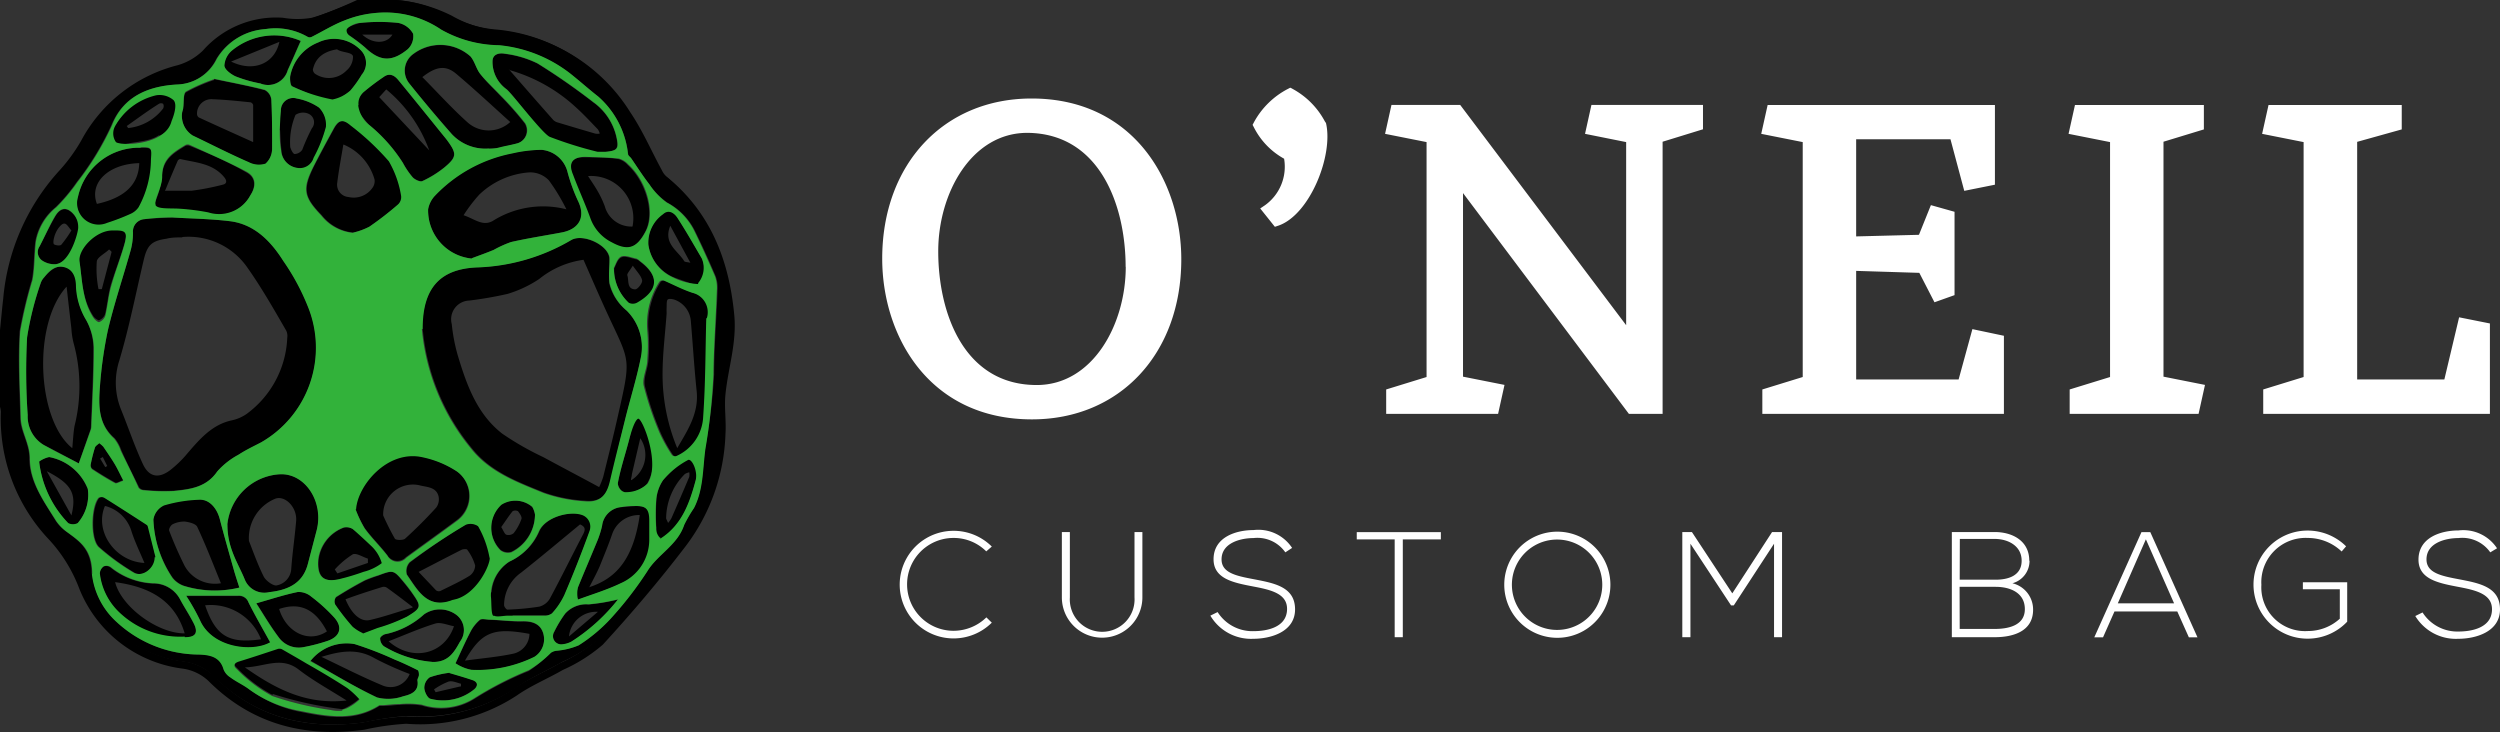
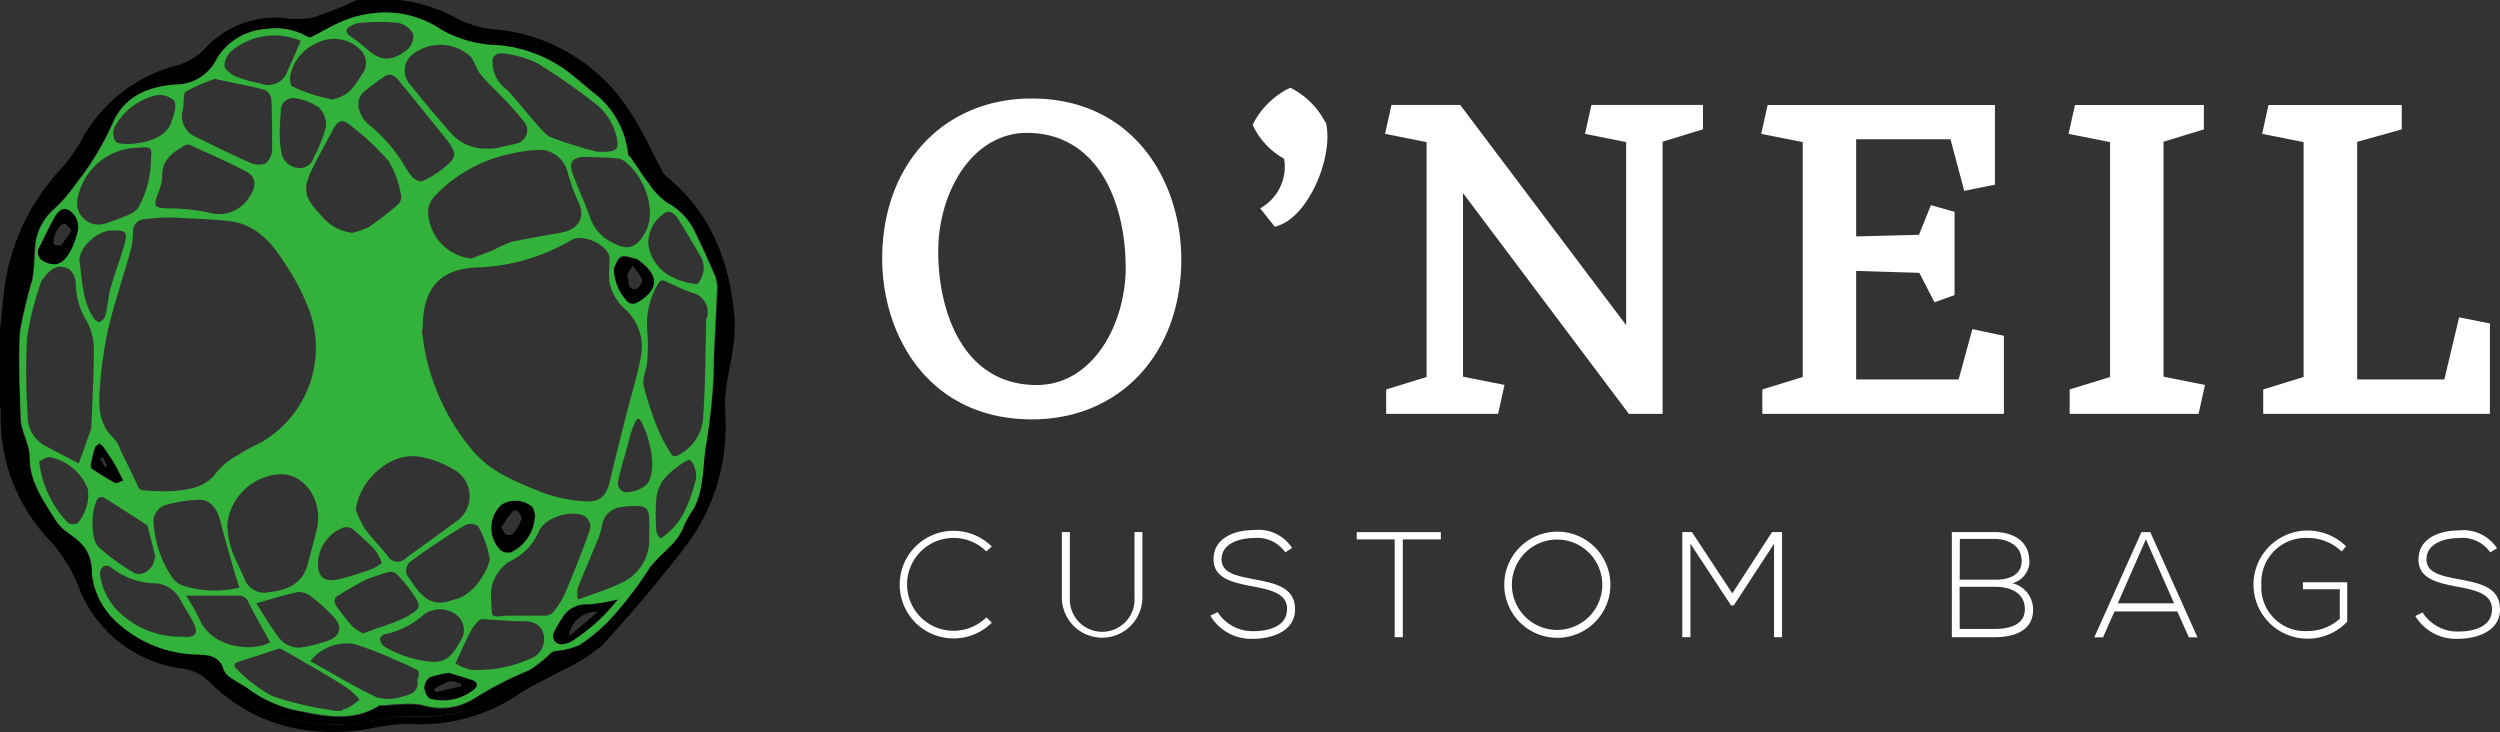
<svg xmlns="http://www.w3.org/2000/svg" viewBox="0 0 203.04 59.45">
  <rect x="0" y="0" width="203.04" height="59.45" fill="#333333" stroke="none" />
  <defs>
    <style>.cls-1, .cls-3 { fill: none; } .cls-2 { clip-path: url(#clip-path); } .cls-3 { stroke: #000; stroke-miterlimit: 10; stroke-width: 0.6px; } .cls-4, .cls-5 { fill-rule: evenodd; } .cls-5 { fill: #32b23a; } .cls-6 { fill: #fff; }</style>
    <clipPath id="clip-path">
      <path class="cls-1" d="M0 0h203.04v59.45H0z" />
    </clipPath>
  </defs>
  <title>logo001</title>
  <g id="Layer_2" data-name="Layer 2">
    <g class="cls-2">
      <path class="cls-3" d="M32.29.31a11.2 11.2 0 0 1 1.52.24 12.53 12.53 0 0 1 2.76 1 9.45 9.45 0 0 0 3.87 1.22 13.93 13.93 0 0 1 10.49 6.5c1 1.48 1.7 3.12 2.55 4.68a2 2 0 0 0 .43.6c3.52 2.83 5 6.65 5.42 11 .23 2.24-.5 4.31-.71 6.46-.11 1.07.07 2.16 0 3.23a15.62 15.62 0 0 1-3.22 9c-2.09 2.73-4.32 5.36-6.65 7.9a12.79 12.79 0 0 1-3.17 2c-1.25.72-2.61 1.28-3.78 2.1a14 14 0 0 1-8.8 2.24 21.85 21.85 0 0 0-3.47.49c-4.73.64-8.94-.43-12.38-3.87a4.12 4.12 0 0 0-2.32-1.1 10.15 10.15 0 0 1-8.13-6.35 12.5 12.5 0 0 0-2.47-4A14 14 0 0 1 .37 33.42 2.44 2.44 0 0 0 .3 33v-6.18c.09-.85.16-1.7.26-2.54a17.42 17.42 0 0 1 4.38-10.11 14.15 14.15 0 0 0 1.91-2.59 12 12 0 0 1 7.68-6 5.15 5.15 0 0 0 2.17-1.27 7.62 7.62 0 0 1 6.24-2.57 7.22 7.22 0 0 0 2.43 0c1.3-.35 2.53-.92 3.8-1.39z" />
-       <path class="cls-4" d="M14.22 9.29a2.63 2.63 0 0 0 .09-.35c0-.19-.26-.27-.29-.08a4.17 4.17 0 0 1-1.19 1.94.15.15 0 0 0 .17.2 2.18 2.18 0 0 0 .82-.62c.22-.27.22-.66.4-1a.14.14 0 0 0 0-.17M10 11.26c-.14 0-.51.12-.59 0-.14-.32.08-.68.16-1a.15.15 0 0 0-.29-.08c-.11.41-.35.84-.11 1.25s.56.16.82.15.19-.31 0-.3M41.51 49.77l-.74.08c-.14 0-.54.17-.6 0a5.35 5.35 0 0 1-.07-1.59.15.15 0 0 0-.3 0v.45a3.2 3.2 0 0 0 0 .59 1.71 1.71 0 0 0 .15.79.49.49 0 0 0 .46.14c.36 0 .73-.1 1.09-.14.19 0 .19-.32 0-.3" />
      <path class="cls-4" d="M32.16 0a11.06 11.06 0 0 1 1.52.23 12.51 12.51 0 0 1 2.77 1 9.44 9.44 0 0 0 3.88 1.17 13.93 13.93 0 0 1 10.51 6.47c1 1.47 1.71 3.11 2.57 4.67a2 2 0 0 0 .44.6c3.54 2.82 5 6.62 5.47 11 .24 2.24-.48 4.31-.68 6.46-.1 1.07.08 2.16 0 3.23a15.61 15.61 0 0 1-3.18 9c-2.08 2.74-4.3 5.38-6.62 7.92a12.84 12.84 0 0 1-3.16 2c-1.25.72-2.6 1.29-3.77 2.12a14 14 0 0 1-8.81 2.28 21.9 21.9 0 0 0-3.46.51c-4.73.66-8.94-.39-12.4-3.82a4.1 4.1 0 0 0-2.34-1.1 10.15 10.15 0 0 1-8.16-6.31 12.52 12.52 0 0 0-2.49-4A14 14 0 0 1 .38 33.25a2.53 2.53 0 0 0-.07-.44v-6.16c.08-.85.15-1.7.24-2.54A17.42 17.42 0 0 1 4.87 14a14.24 14.24 0 0 0 1.9-2.6 12 12 0 0 1 7.65-6 5.15 5.15 0 0 0 2.16-1.28 7.62 7.62 0 0 1 6.23-2.6 7.18 7.18 0 0 0 2.43 0A40.41 40.41 0 0 0 29 0zM7.49 46.6a6.19 6.19 0 0 0 2 3.91 9.89 9.89 0 0 0 6.69 2.65c.85 0 1.71.14 2 1.2a1.34 1.34 0 0 0 .53.64c.5.35 1.09.59 1.57 1a10.07 10.07 0 0 0 4.2 1.83c2.15.44 4.31.8 6.33-.49h.28c.46 0 .92-.08 1.38-.09a7.4 7.4 0 0 1 1.78.05 5.07 5.07 0 0 0 4.19-.48 28.43 28.43 0 0 1 4.5-2.32 9.54 9.54 0 0 0 1.77-1.5 1.06 1.06 0 0 1 .4-.16 5.9 5.9 0 0 0 1.89-.43 12.88 12.88 0 0 0 2.54-2.13 29.46 29.46 0 0 0 3-3.87c.88-1.38 2.5-2.13 3-3.77a11 11 0 0 1 .8-1.38c.77-1.51.7-3.17.92-4.79a48.79 48.79 0 0 0 .74-6.06c0-2.29.2-4.57.28-6.85a2.7 2.7 0 0 0-.15-1.11c-.54-1.28-1.12-2.54-1.73-3.78a5.25 5.25 0 0 0-2.19-2.21A5.63 5.63 0 0 1 52.76 15c-.53-.68-1-1.41-1.48-2.12-.08-.12-.24-.23-.26-.35a7.23 7.23 0 0 0-2.42-4.66c-.66-.54-1.3-1.11-2-1.65a11.13 11.13 0 0 0-6.05-2.53 9.77 9.77 0 0 1-4.71-1.27 8.09 8.09 0 0 0-5.41-1.35 8.67 8.67 0 0 0-2.43.59c-.93.37-1.8.9-2.7 1.35A.37.37 0 0 1 25 3a5.21 5.21 0 0 0-3.49-.62 5 5 0 0 0-3.95 2.42 3.7 3.7 0 0 1-3.24 2.08C12 7 10 7.86 9.05 10.15a22.87 22.87 0 0 1-2.81 4.62 14.3 14.3 0 0 1-1.72 2.05 4.64 4.64 0 0 0-1.65 2.76c-.13 1-.09 2.11-.28 3.14a37 37 0 0 0-1 4.19c-.14 2.32 0 4.66.05 7 0 1.13.75 2.09.74 3.31 0 1.93 1.18 3.5 2.15 5.09a3.58 3.58 0 0 0 .91.91c1 .74 2 1.41 2 3.36" />
-       <path class="cls-4" d="M14 17.66c1.44.09 3.06.11 4.66.3 2 .25 3.33 1.63 4.37 3.23a18.36 18.36 0 0 1 2 3.71 8.86 8.86 0 0 1-3.78 11c-.61.35-1.25.66-1.83 1a6.19 6.19 0 0 0-1.74 1.37c-.89 1.29-2.21 1.45-3.53 1.58a16.23 16.23 0 0 1-2.48-.07.51.51 0 0 1-.37-.2c-.49-1-1-2-1.44-3a3.15 3.15 0 0 0-.55-1C8 34.46 8 33 8.11 31.48a33.82 33.82 0 0 1 .65-4.65c.52-2.2 1.25-4.35 1.86-6.53a5.43 5.43 0 0 0 .18-1.41 1 1 0 0 1 .93-1.09c.69-.08 1.4-.09 2.28-.14m.8 1.62c-.43 0-.87 0-1.3.11-1.19.17-1.55.52-1.83 1.69-.65 2.75-1.19 5.52-2 8.23a5.83 5.83 0 0 0 .17 4c.59 1.46 1.09 2.95 1.75 4.37.49 1.06 1.27 1.21 2.2.52a9 9 0 0 0 1.44-1.4c1-1.16 2-2.32 3.58-2.66a3.35 3.35 0 0 0 1.18-.5 8.07 8.07 0 0 0 3.33-6.21 1 1 0 0 0-.08-.57c-1-1.73-2-3.49-3.18-5.16a5.82 5.82 0 0 0-5.27-2.45M34.29 26.71c0-3.34 1.5-4.86 4.45-5a16 16 0 0 0 7.6-2.21c.94-.55 3 .36 3.13 1.42.09.68-.05 1.39 0 2.07a4.09 4.09 0 0 0 1.42 2.24 4.17 4.17 0 0 1 1.16 3.84c-.34 1.68-.85 3.32-1.27 5S50 37.39 49.6 39c-.28 1.24-.84 1.79-2.1 1.66a12.09 12.09 0 0 1-3.31-.66c-2.14-.87-4.36-1.69-5.86-3.59a17.79 17.79 0 0 1-4-9.73m13.06-5.58a7.29 7.29 0 0 0-3.6 1.56 9.67 9.67 0 0 1-2.57 1.21 30.61 30.61 0 0 1-3.11.54 1.52 1.52 0 0 0-1.42 1.91 14.4 14.4 0 0 0 .47 2.48c.72 2.41 1.56 4.81 3.63 6.42a23.89 23.89 0 0 0 3.34 1.91c1.49.81 3 1.6 4.53 2.43a6.39 6.39 0 0 0 .33-.83c.39-1.57.78-3.13 1.14-4.71 1.15-5.07 1.08-4.48-.8-8.55-.67-1.45-1.3-2.92-1.94-4.37M38.32 21a3.93 3.93 0 0 1-3.55-4 2.18 2.18 0 0 1 .55-1.14 11.77 11.77 0 0 1 6.28-3.43 10.93 10.93 0 0 1 2.4-.26A2.39 2.39 0 0 1 46.1 14a14.11 14.11 0 0 0 .82 2.27c.66 1.38.21 2.33-1.31 2.61s-2.76.47-4.12.78a9.17 9.17 0 0 0-1.41.64c-.58.24-1.17.45-1.76.67M46 17a15.7 15.7 0 0 0-1.42-2.35A2.1 2.1 0 0 0 43 14a6.54 6.54 0 0 0-4.08 1.81 12.4 12.4 0 0 0-1.27 1.67c.9.3 1.54.92 2.36.47A7.65 7.65 0 0 1 46 17M6.4 37.63c-.85-.45-1.86-1-2.85-1.5a2.69 2.69 0 0 1-1.3-2.42 51.68 51.68 0 0 1-.05-6.32A25.43 25.43 0 0 1 3.31 23a1.26 1.26 0 0 1 .28-.47c.45-.53 1-1.05 1.71-.84s.91.9.92 1.59A5.74 5.74 0 0 0 7 26a4.85 4.85 0 0 1 .58 2.23c0 2.16-.12 4.32-.2 6.47a1.13 1.13 0 0 1-.08.32l-.9 2.61m-1-14.34C2.62 26.34 3 34.11 5.87 36.4c.06-.59.08-1.2.18-1.79A13.22 13.22 0 0 0 6 27.95a6 6 0 0 1-.2-1.25c-.13-1.12-.26-2.24-.39-3.42M28.88 41.33c.1-1.89 2.51-4.89 5.41-4.24a8.11 8.11 0 0 1 2.79 1.16 2.47 2.47 0 0 1 0 4c-1.35 1-2.75 2-4.12 3a.94.94 0 0 1-1.51-.18c-.58-.76-1.28-1.43-1.84-2.2a9.34 9.34 0 0 1-.76-1.59m2.27.58a20.52 20.52 0 0 0 .95 1.89c.08.13.67.14.83 0 .88-.8 1.73-1.65 2.53-2.53a1.14 1.14 0 0 0 .19-.9c-.19-.8-1-.75-1.56-.91a2.42 2.42 0 0 0-2.94 2.44M28.7 18.89a3.74 3.74 0 0 1-2.57-1.42c-1.45-1.48-1.54-2.11-.61-4 .51-1 1.05-2 1.6-3 .41-.75.76-.84 1.4-.3a21.17 21.17 0 0 1 3.11 2.91 8.2 8.2 0 0 1 1 2.83.82.82 0 0 1-.25.67A26.69 26.69 0 0 1 30 18.41a5.7 5.7 0 0 1-1.32.48m-.8-7.12c-.18 1.08-.37 2.07-.49 3.07A1 1 0 0 0 28.3 16a1.86 1.86 0 0 0 1.94-.73.93.93 0 0 0 .18-.69 4.34 4.34 0 0 0-2.52-2.84M18.47 42.6a4.55 4.55 0 0 1 4.25-4.08c2.09-.11 3.64 2.24 3 4.57L25 45.81c-.36 1.39-1.35 2.09-3.13 2.28a1.71 1.71 0 0 1-2-1.05c-.54-1.32-1.43-2.52-1.4-4.44m1.75 1.34c.28.69.67 1.83 1.2 2.89.18.35.8.79 1.07.71a1.45 1.45 0 0 0 1.16-1.28c.09-1.31.29-2.62.4-3.93.1-1.08-.84-2.09-1.66-1.84a3.45 3.45 0 0 0-2.17 3.46M39.71 12.07a3.72 3.72 0 0 1-3-1.17q-1.76-2-3.44-4.09a1.66 1.66 0 0 1 .3-2.41 3.66 3.66 0 0 1 4.65.2c.35.39.46 1 .79 1.42.48.62 1.07 1.16 1.6 1.74a25.53 25.53 0 0 1 2 2.26 1.1 1.1 0 0 1-.71 1.66c-.45.12-.9.23-1.35.31s-.7.08-.87.1m-5.39-5.84c1.24 1.25 2.38 2.52 3.65 3.66a2.58 2.58 0 0 0 3.5 0C40 8.61 38.55 7.26 37.06 6c-.85-.72-1.63-.63-2.77.27M57.42 25.87c-.07 2.57-.06 5.28-.25 8a3.66 3.66 0 0 1-2.17 3.2.36.36 0 0 1-.33-.1 12.49 12.49 0 0 1-1-1.79 25.53 25.53 0 0 1-1.29-3.82c-.14-.66.24-1.41.29-2.13a14.47 14.47 0 0 0 0-2.35 6.28 6.28 0 0 1 1-4 .36.36 0 0 1 .33-.08c.78.32 1.53.72 2.33 1a1.62 1.62 0 0 1 1.17 2.08M55 36.4c.85-1.46 1.77-2.84 1.58-4.64s-.31-3.77-.47-5.65a2 2 0 0 0-1.3-1.76c-.19-.07-.52-.12-.6 0s-.06.42-.07.64 0 .33 0 .49c-.12 1.64-.33 3.28-.33 4.91a15.62 15.62 0 0 0 1.19 6M28.8 8.55a5.24 5.24 0 0 1 .69-1.05 19 19 0 0 1 1.67-1.27c.47-.33.86-.1 1.17.26 1.3 1.58 2.59 3.18 3.88 4.77l.1.13c.79 1.08.79 1.35-.21 2.19a8.54 8.54 0 0 1-1.79 1.11c-.18.09-.61-.11-.79-.3a6.54 6.54 0 0 1-.8-1.18A12.86 12.86 0 0 0 30 10.16a9.09 9.09 0 0 1-1.2-1.61m2-.66l4.06 4.32a11.5 11.5 0 0 0-3.49-4.95l-.57.63M44.67 11.41c-.83-.75-3.08-3.84-3.52-4.17A2.74 2.74 0 0 1 40 5c0-.64.58-.7 1-.62a8.29 8.29 0 0 1 2.64.78 52.83 52.83 0 0 1 4.53 3.15 4.75 4.75 0 0 1 1.88 2.82c.21.94.08 1.11-.89 1.21h-.63c0 .07-3-.16-3.86-.91m-3.34-5.8c1.28 1.47 2.44 2.8 3.61 4.12a.89.89 0 0 0 .4.21c1 .3 2 .6 3 .89a1 1 0 0 0 .37 0 1.1 1.1 0 0 0-.15-.34c-.58-.6-1.14-1.21-1.75-1.76a13.28 13.28 0 0 0-5.47-3.07M17.39 6.43c1.55.32 2.84.56 4.11.9a1 1 0 0 1 .53.79c.07 1.32.11 2.64.06 4a1.61 1.61 0 0 1-.54 1.2 1.79 1.79 0 0 1-1.35-.12c-1.54-.68-3-1.44-4.56-2.17a1.88 1.88 0 0 1-.85-1.82c0-.14.07-.27.09-.41.07-.45 0-1.14.23-1.3a14.39 14.39 0 0 1 2.28-1m3.17 5.11V8.53a.32.32 0 0 0-.21-.22c-1-.1-2-.21-3.06-.25A1.17 1.17 0 0 0 16 9.26a.35.35 0 0 0 .15.28c1.45.67 2.9 1.32 4.41 2M47.53 12.78c.9 0 1.8 0 2.69.14a1.6 1.6 0 0 1 .76.48c1.4 1.27 2.25 3.84 1.42 5.42-.72 1.37-1.44 1.63-2.78.89a3.5 3.5 0 0 1-1.7-1.89c-.44-1.21-1-2.39-1.43-3.6-.37-1 0-1.49 1-1.44m.27 1.52c.28.44.54.81.77 1.21a7.83 7.83 0 0 1 .59 1.25 2.24 2.24 0 0 0 2.25 1.64 3.43 3.43 0 0 0-3.61-4.1M19.44 47.72a8.48 8.48 0 0 1-4.53-.16 2.05 2.05 0 0 1-.88-.64 9.08 9.08 0 0 1-1.58-4.73 1.52 1.52 0 0 1 .87-1.19 11.29 11.29 0 0 1 2.84-.46c.82 0 1.45.68 1.69 1.61.36 1.39.76 2.78 1.15 4.16.13.45.28.9.43 1.36m-1.49-.31c-.63-1.54-1.22-3.08-1.92-4.57-.12-.26-.67-.39-1-.43a2.07 2.07 0 0 0-1 .22c-.15.07-.33.39-.28.52.38 1 .79 1.92 1.25 2.85a2.81 2.81 0 0 0 3 1.41M12.33 17a8.3 8.3 0 0 0 .83-2.55c0-1.47.92-2 1.9-2.6a.43.43 0 0 1 .35 0c1.59.64 3.13 1.3 4.59 2.15.77.41.8 1.15.31 1.9a2.88 2.88 0 0 1-3.42 1.4 19 19 0 0 0-2.34-.3H12.3m1.09-1.51h2.18a20.59 20.59 0 0 0 2.52-.49c.33-.07.37-.31.11-.62-.94-1.13-2.31-1.17-3.58-1.47 0 0-.15.07-.18.13-.34.78-.67 1.56-1 2.37M40.12 50l-.2-1.58a3.25 3.25 0 0 1 1.48-2.82 4.78 4.78 0 0 0 2.4-2.43c.5-1.21 2.6-1.74 3.58-1.34a1 1 0 0 1 .55 1.27q-1 2.64-2.06 5.22a6 6 0 0 1-1 1.48 1 1 0 0 1-.68.18h-4.07m7-7.4c-1.59 1.31-3.17 2.64-4.79 3.92a3.24 3.24 0 0 0-1.39 2.65c0 .12.18.36.27.36a21 21 0 0 0 2.58-.24 1.4 1.4 0 0 0 .86-.64c.93-1.72 1.78-3.47 2.69-5.2.2-.38.25-.63-.23-.84M40.11 45a3.94 3.94 0 0 1-3.3 3.74c-2.06.8-2.85-.78-3.74-2.06a1.05 1.05 0 0 1 .23-1q2.2-1.68 4.54-3.1a1.08 1.08 0 0 1 1 .13A22.88 22.88 0 0 1 40.11 45M34 46.45c.51.54.95 1 1.41 1.49a.38.38 0 0 0 .35.06c.8-.4 1.62-.77 2.38-1.24a1.05 1.05 0 0 0 .45-.84 4 4 0 0 0-.64-1.27c0-.07-.33-.07-.46 0-1.15.58-2.29 1.18-3.5 1.8M11.45 12c.91 0 .93.07.86.95a8.24 8.24 0 0 1-1 3.9 1.54 1.54 0 0 1-.64.54 17.47 17.47 0 0 1-1.92.74A1.75 1.75 0 0 1 6.33 16a5.07 5.07 0 0 1 5.12-4m-3.58 4.56c2.27-.5 3.39-1.58 3.44-3.31-2.49.06-4.09 1.58-3.44 3.31M46.75 48.48a5.09 5.09 0 0 1 .19-.78c.53-1.28 1.08-2.55 1.6-3.84a7.87 7.87 0 0 0 .36-1.16 1.72 1.72 0 0 1 1.68-1.52c.32 0 .64-.07 1-.08.92 0 1.21.23 1.22 1.19v1.47a3.85 3.85 0 0 1-2.33 3.61c-1.12.54-2.32.89-3.49 1.33l-.16-.22m1-.78c2.28-.72 3.63-2.36 4.14-5.87a2.3 2.3 0 0 0-2.25 1.57c-.3.87-.66 1.73-1 2.58-.24.56-.54 1.1-.86 1.73M27 8.38c-1.21-.49-2.25-.89-3.25-1.37-.16-.07-.23-.54-.18-.79a3.68 3.68 0 0 1 2.28-2.78 3 3 0 0 1 3.44.61 1.47 1.47 0 0 1 .1 2 9.46 9.46 0 0 1-.93 1.3 11 11 0 0 1-1.45 1m.4-4.35c-1.76.26-1.91 1.38-2 1.63a.46.46 0 0 0 .19.37 2 2 0 0 0 2.54-.27 1.49 1.49 0 0 0 .53-1.16c-.1-.36-.95-.29-1.3-.57M57 23.32c-.83-.29-1.6-.54-2.35-.83a3.43 3.43 0 0 1-2-2.64 2.84 2.84 0 0 1 1.19-2.49c.46-.44.92-.08 1.15.27.72 1.08 1.36 2.21 2 3.33a3 3 0 0 1 0 2.37m-2.55-5c-.6 1.45.59 2 1.13 2.88.05.08.25.07.5.13l-1.63-3M22.13 56.44a11.7 11.7 0 0 1-2.89-2.2c-.33-.27-.19-.48.21-.61 1-.32 2.06-.67 3.09-1a.51.51 0 0 1 .36 0c.68.38 1.35.76 2 1.16 1.12.67 2.23 1.33 3.32 2a6.83 6.83 0 0 1 1 .93 5.41 5.41 0 0 1-1.39.88 30.13 30.13 0 0 1-5.68-1.24m6 .53c-1.37-.87-2.71-1.6-3.89-2.51-1.43-1.11-2.79-.21-4.37-.18 2.56 1.81 5.07 3.06 8.27 2.69M9.22 18.58c1 0 1.17.21.89 1.19S9.35 22 9 23.13c-.22.78-.28 1.6-.47 2.39a.88.88 0 0 1-.49.49c-.1 0-.36-.18-.46-.34-.92-1.38-.91-3-1.14-4.56-.14-1 1.36-2.6 2.74-2.54m-.14 1.85l-.18-.16c-.36.35-1 .65-1 1A8.36 8.36 0 0 0 8 23.48h.27l.79-3M15 51.75a7.14 7.14 0 0 1-5.35-2 5.18 5.18 0 0 1-1.56-3.17.76.76 0 0 1 .33-.58.61.61 0 0 1 .54.08 5.89 5.89 0 0 0 3.47 1.32 2.45 2.45 0 0 1 2.21 1.31c.35.66.76 1.28 1.1 1.94s.16 1.15-.73 1.13m-.01-.34c-.83-2.78-3-3.8-5.65-4.16.5 2 3.47 4.18 5.65 4.16M25.21 53.7a3.74 3.74 0 0 1 3.59-1.4 27.83 27.83 0 0 1 3.26 1.26c.62.25 1.23.54 1.83.84.1 0 .14.27.14.41s-.14.3-.12.44c.15.91-.55 1.15-1.16 1.29a3.64 3.64 0 0 1-2.12.1c-1.85-.87-3.6-1.94-5.43-3m.89-.3c1.74.83 3.32 1.64 5 2.34a1.66 1.66 0 0 0 2.18-.94 25.89 25.89 0 0 1-2.83-1.27c-1.38-.81-2.73-.62-4.3-.13M24.41 3.32c-.36.8-.69 1.59-1.05 2.36a1.66 1.66 0 0 1-2.24 1.09 10.87 10.87 0 0 1-2-.57c-.38-.17-.91-.57-.92-.89a1.72 1.72 0 0 1 .66-1.25 5.4 5.4 0 0 1 5.52-.75M18.77 5c1.81.89 3.54.18 3.92-1.6L18.77 5M20.81 49c1.19-.34 2.28-.7 3.4-.93a1.61 1.61 0 0 1 1.1.39 13.69 13.69 0 0 1 1.83 1.67c.73.81.52 1.55-.49 1.91a14.33 14.33 0 0 1-2 .52 2 2 0 0 1-2-.8c-.69-.92-1.27-1.92-1.82-2.76m5.72 2.28c-.83-1.6-2-2.46-3.88-1.82.59 1.93 2.43 2.8 3.88 1.82M37 53.88c.4-.85.77-1.71 1.2-2.53a3.17 3.17 0 0 1 .79-1c.16-.13.49-.05.74 0 .9 0 1.8.15 2.69.13s1.44.24 1.67.89a1.69 1.69 0 0 1-.69 2 10.46 10.46 0 0 1-5.1 1.03 3.55 3.55 0 0 1-1.3-.52m.79-.23c1.45-.2 2.71-.3 3.94-.57a1.68 1.68 0 0 0 1.27-1.6c-2.92-.54-3.89-.17-5.23 2.16M31.57 45.73a13.88 13.88 0 0 1-4 1.32c-1.31.29-1.79-.24-1.69-1.58a3.2 3.2 0 0 1 2.07-2.62 1 1 0 0 1 .74.13 16.22 16.22 0 0 1 2.91 2.74m-4.4.54l.2.31 2.48-.85v-.35c-.42-.13-.94-.48-1.23-.35a7 7 0 0 0-1.46 1.23M29.46 51.47a3.4 3.4 0 0 1-.83-.52 18.22 18.22 0 0 1-1.42-1.82.62.62 0 0 1 .07-.6c.76-.49 1.55-.94 2.34-1.36a10.54 10.54 0 0 1 1.1-.41c1.23-.48 1.23-.49 2.08.56.21.26.42.53.62.8.81 1.14.84 1.25-.38 2a14.35 14.35 0 0 1-2.38.93l-1.21.45m4.07-2.2c-.8-.61-1.44-1.1-2.1-1.57a.46.46 0 0 0-.36-.06c-1 .31-2 .63-3 1 .5 1.21 1.24 1.87 2 1.68 1.1-.25 2.16-.63 3.43-1M12.63 45.26c0 .9-1 1.66-1.72 1.24a18.63 18.63 0 0 1-2.84-2.07c-.7-.62-.64-3.23 0-4a.5.5 0 0 1 .47 0c1.16.72 2.3 1.46 3.44 2.2a.24.24 0 0 1 .09.13l.58 2.5M8.52 41.1c-.88 2.06.85 4.51 3.21 4.62-.36-.87-.79-1.73-1.07-2.63a3 3 0 0 0-2.14-2M22.72 10.55c0-.55 0-1.09.1-1.62A1 1 0 0 1 24.1 8a4.69 4.69 0 0 1 1.84.76 2 2 0 0 1 .57 1.57 11.39 11.39 0 0 1-1 2.51 1.17 1.17 0 0 1-1.36.82 1.52 1.52 0 0 1-1.29-1.42c-.06-.56-.08-1.12-.11-1.66m.82 1.36c.06.22.23.56.36.57a.79.79 0 0 0 .62-.35 16.55 16.55 0 0 1 .78-1.74.76.76 0 0 0-.25-1.17 1.1 1.1 0 0 0-1.08.08 5.72 5.72 0 0 0-.43 2.58M9.92 11.76c-.15-.09-.46-.17-.5-.31-.1-.41-.25-1-.07-1.27a5.16 5.16 0 0 1 3.34-2.52 1.74 1.74 0 0 1 1.41.39c.42.44.19 1.05-.22 1.52 0 0-.08.06-.09.09-.56 2-2.34 1.69-3.87 2.1m.37-1.53l.12.17a4.11 4.11 0 0 0 2.84-1.59.43.43 0 0 0 0-.38.35.35 0 0 0-.34 0c-.91.57-1.74 1.19-2.61 1.8M3.18 37.48a2.15 2.15 0 0 1 .8-.36 4.2 4.2 0 0 1 3.15 2.61 3.5 3.5 0 0 1-.82 2.78.82.82 0 0 1-.77 0 8.61 8.61 0 0 1-2.36-5m.62.76l2 3.59c.45-1.8 0-2.56-2-3.59M35.08 53.76a9 9 0 0 1-3.9-1.27.82.82 0 0 1-.3-.64c0-.12.29-.32.48-.35a6.71 6.71 0 0 0 3.09-1.6 2.25 2.25 0 0 1 2.56 0 1.55 1.55 0 0 1 .35 2.21c-.46.83-.94 1.7-2.27 1.65m-3.53-1.68c1.91 1.69 4.53 1.09 5.31-1.22-.51-.09-1.07-.35-1.51-.22-1.28.39-2.51.94-3.8 1.44M53.31 44v-1.1a16.81 16.81 0 0 1 0-2.22 3.29 3.29 0 0 1 .54-1.68 21.1 21.1 0 0 1 2.06-2c.93.55.78 1.26.6 2-.47 1.86-1.11 3.64-2.82 4.76l-.37.23m.79-1.85l.15.33a2.3 2.3 0 0 0 .27-.38q.74-1.68 1.45-3.36a1.16 1.16 0 0 0 0-.37 1.13 1.13 0 0 0-.36.14 5.16 5.16 0 0 0-1.52 3.6M27.85 2.45a5.39 5.39 0 0 1 1.42-.59 15 15 0 0 1 3.07 0 1.78 1.78 0 0 1 1.21.88A1.43 1.43 0 0 1 33.11 4c-1.3 1.05-2.26 1-3.48-.17a14.48 14.48 0 0 0-1.24-.94l-.54-.44m1.57.36c.85.79 2 .77 2.45 0h-2.46M51.53 33.66a4.48 4.48 0 0 1 1.05 5.57c-.34.52-1.2.73-1.85 1 0 0-.6-.73-.55-1 .22-1.18.61-2.33.91-3.49.17-.66.29-1.33.44-2M51.27 39a2.42 2.42 0 0 0 .73-3.41l-.68 2.92c0 .13-.05.27-.08.45M15.14 48.41h4.19a.81.81 0 0 1 .86.54c.55 1.1 1.16 2.16 1.76 3.24-1.4.81-4.75.49-5.71-1.82a17.54 17.54 0 0 0-1.09-1.93m1.51.72c.86 2.52 1.94 3.13 4.54 2.76a4.38 4.38 0 0 0-4.54-2.76" />
      <path class="cls-4" d="M43.45 41.81a3.43 3.43 0 0 1-1.92 3 1 1 0 0 1-.88-.16 2.57 2.57 0 0 1 .07-3.7 2.13 2.13 0 0 1 2.51.24 1.86 1.86 0 0 1 .22.62m-2.74 1c.19.3.26.56.42.62a.64.64 0 0 0 .59-.13 4 4 0 0 0 .63-1.15c.06-.17-.14-.45-.28-.63a.45.45 0 0 0-.44 0c-.32.4-.6.83-.91 1.27M6.65 18.45c-.19 1.17-.94 2.88-2.14 3a1.78 1.78 0 0 1-1.09-.3.83.83 0 0 1-.2-1.15c.43-.8.81-1.64 1.27-2.42s1-.76 1.55-.09a7.28 7.28 0 0 1 .61 1m-.84.24c-.23-.26-.37-.54-.56-.57s-.39.22-.52.39a2.3 2.3 0 0 0-.33.72c-.05.19-.11.51 0 .58s.51.15.6 0a9.69 9.69 0 0 0 .82-1.17M50.22 48.67a15.22 15.22 0 0 1-3.8 3.45 1.94 1.94 0 0 1-.72.22.67.67 0 0 1-.69-1 9.66 9.66 0 0 1 .89-1.49 2.29 2.29 0 0 1 1.9-.75 15.69 15.69 0 0 0 2.41-.41m-4 3l2.35-2a2.22 2.22 0 0 0-2.35 2M49.87 21.83c.13-.23.27-.77.59-.92s.82.08 1.24.16a.8.8 0 0 1 .28.18c1.62 1.2 1.54 2.43-.24 3.4a.73.73 0 0 1-.65 0 3.79 3.79 0 0 1-1.21-2.77m1.51-.3c-.23.39-.49.65-.44.79.14.41-.06 1.11.64 1.13.2 0 .6-.51.56-.73-.07-.37-.41-.69-.76-1.2M36.52 54.64c.54.17 1.2.36 1.86.57.49.16.43.51.13.76a4 4 0 0 1-3.56.78c-.23-.05-.48-.58-.49-.9a1.06 1.06 0 0 1 .44-.84 7.39 7.39 0 0 1 1.62-.37m.92 1.11v-.22c-.32-.07-.68-.26-1-.18a5.55 5.55 0 0 0-1.19.64l.13.23 2-.47M10 39c-.29.09-.53.25-.64.19-.64-.35-1.26-.73-1.87-1.13a.42.42 0 0 1-.12-.36 12.71 12.71 0 0 1 .35-1.39c0-.14.23-.24.35-.36a2.73 2.73 0 0 1 .32.33c.32.46.63.92.92 1.4s.4.76.69 1.32m-1.65-1.88l-.22.12.42.7.16-.09-.36-.73" />
      <path class="cls-5" d="M7.49 46.6c0-2-1-2.62-2-3.36a3.58 3.58 0 0 1-.91-.91c-1-1.59-2.15-3.17-2.15-5.09 0-1.21-.71-2.17-.74-3.31-.07-2.33-.2-4.67-.05-7a36.79 36.79 0 0 1 1-4.19c.19-1 .15-2.1.28-3.14a4.64 4.64 0 0 1 1.65-2.76 14.3 14.3 0 0 0 1.72-2.05 22.87 22.87 0 0 0 2.81-4.62C10 7.86 12 7 14.37 6.86a3.7 3.7 0 0 0 3.24-2.08 5 5 0 0 1 3.95-2.42A5.21 5.21 0 0 1 25 3a.37.37 0 0 0 .3 0c.9-.45 1.77-1 2.7-1.35a8.67 8.67 0 0 1 2.42-.59 8.09 8.09 0 0 1 5.41 1.34 9.77 9.77 0 0 0 4.71 1.27 11.13 11.13 0 0 1 6.05 2.52c.66.54 1.3 1.11 2 1.65A7.23 7.23 0 0 1 51 12.5c0 .13.17.23.26.35.49.71.95 1.44 1.48 2.12a5.63 5.63 0 0 0 1.41 1.48 5.25 5.25 0 0 1 2.19 2.21c.61 1.24 1.18 2.51 1.73 3.78a2.7 2.7 0 0 1 .15 1.11c-.08 2.28-.25 4.57-.28 6.86a48.79 48.79 0 0 1-.65 6.06c-.22 1.62-.15 3.29-.92 4.79a11 11 0 0 0-.8 1.38c-.55 1.64-2.17 2.39-3 3.77a29.46 29.46 0 0 1-3 3.87A12.88 12.88 0 0 1 47 52.41a5.9 5.9 0 0 1-1.85.45 1.06 1.06 0 0 0-.4.16 9.58 9.58 0 0 1-1.8 1.41 28.34 28.34 0 0 0-4.5 2.32 5.07 5.07 0 0 1-4.19.48 7.4 7.4 0 0 0-1.78-.05c-.46 0-.92.06-1.38.09h-.28c-2 1.29-4.18.93-6.33.49A10.07 10.07 0 0 1 20.25 56c-.49-.37-1.07-.62-1.57-1a1.34 1.34 0 0 1-.53-.64c-.3-1.05-1.16-1.16-2-1.2a9.9 9.9 0 0 1-6.69-2.65 6.19 6.19 0 0 1-2-3.91M14 17.66c-.88 0-1.58.06-2.28.14a1 1 0 0 0-.92 1.09 5.38 5.38 0 0 1-.18 1.41c-.61 2.18-1.34 4.33-1.86 6.53a33.82 33.82 0 0 0-.65 4.65C8 33 8 34.46 9.26 35.61a3.15 3.15 0 0 1 .55 1c.48 1 1 2 1.44 3a.51.51 0 0 0 .37.2 16.35 16.35 0 0 0 2.48.07c1.33-.13 2.65-.29 3.53-1.58a6.2 6.2 0 0 1 1.74-1.37c.58-.39 1.22-.69 1.83-1A8.86 8.86 0 0 0 25 24.9a18.36 18.36 0 0 0-2-3.71c-1-1.59-2.34-3-4.37-3.23-1.6-.19-3.22-.21-4.66-.3m20.29 9.05a17.78 17.78 0 0 0 4 9.73c1.5 1.9 3.73 2.72 5.86 3.59a12.13 12.13 0 0 0 3.32.68c1.26.13 1.82-.43 2.1-1.66.38-1.66.81-3.3 1.23-5s.93-3.3 1.27-5a4.17 4.17 0 0 0-1.16-3.84A4.09 4.09 0 0 1 49.51 23c-.1-.68 0-1.39 0-2.07-.15-1.07-2.19-2-3.13-1.42a16.07 16.07 0 0 1-7.6 2.21c-3 .11-4.46 1.62-4.45 5m4-5.75c.59-.22 1.18-.43 1.76-.67a9.12 9.12 0 0 1 1.41-.64c1.36-.31 2.75-.52 4.12-.78s2-1.24 1.3-2.61A14.25 14.25 0 0 1 46.1 14a2.39 2.39 0 0 0-2.1-1.83 11 11 0 0 0-2.38.29 11.77 11.77 0 0 0-6.28 3.43 2.17 2.17 0 0 0-.57 1.11 3.93 3.93 0 0 0 3.55 4M6.4 37.63c.31-.87.63-1.75.94-2.63a1.1 1.1 0 0 0 .08-.33c.08-2.16.21-4.32.2-6.47A4.85 4.85 0 0 0 7 26a5.73 5.73 0 0 1-.83-2.69c0-.69-.18-1.39-.92-1.6S4 22 3.58 22.53a1.26 1.26 0 0 0-.28.47 25.52 25.52 0 0 0-1.1 4.4 51.88 51.88 0 0 0 .05 6.32 2.69 2.69 0 0 0 1.3 2.42c1 .55 2 1.05 2.85 1.5m22.47 3.7a9.42 9.42 0 0 0 .76 1.6c.56.77 1.25 1.44 1.84 2.2a.94.94 0 0 0 1.53.16c1.37-1 2.77-2 4.12-3a2.47 2.47 0 0 0 0-4 8.1 8.1 0 0 0-2.79-1.16c-2.9-.65-5.31 2.35-5.41 4.24m-.22-22.49a5.65 5.65 0 0 0 1.3-.48 26.69 26.69 0 0 0 2.33-1.81.82.82 0 0 0 .25-.67 8.2 8.2 0 0 0-1-2.83 21.07 21.07 0 0 0-3.11-2.91c-.64-.55-1-.45-1.4.3-.55 1-1.09 2-1.6 3-.93 1.85-.84 2.48.61 4a3.74 3.74 0 0 0 2.57 1.42M18.47 42.6c0 1.92.86 3.12 1.4 4.44a1.71 1.71 0 0 0 2 1.05c1.77-.19 2.76-.89 3.13-2.28l.71-2.72c.61-2.33-.94-4.68-3-4.57a4.55 4.55 0 0 0-4.25 4.08m21.25-30.53c.17 0 .53 0 .87-.1s.91-.19 1.35-.31a1.1 1.1 0 0 0 .72-1.66 26 26 0 0 0-2-2.26C40.09 7.16 39.5 6.62 39 6c-.33-.42-.44-1-.79-1.42a3.66 3.66 0 0 0-4.65-.2 1.66 1.66 0 0 0-.31 2.41q1.67 2.09 3.44 4.1a3.72 3.72 0 0 0 3 1.17m17.71 13.8a1.62 1.62 0 0 0-1.17-2.08c-.8-.26-1.55-.66-2.33-1a.36.36 0 0 0-.33.08 6.29 6.29 0 0 0-1 4 14.36 14.36 0 0 1 0 2.35c0 .72-.44 1.48-.29 2.13a25.58 25.58 0 0 0 1.29 3.82 12.44 12.44 0 0 0 1 1.79.36.36 0 0 0 .33.1 3.66 3.66 0 0 0 2.21-3.22c.19-2.7.18-5.42.25-8M29.09 8.54a2.47 2.47 0 0 0 .91 1.62 12.88 12.88 0 0 1 2.72 3.07 6.54 6.54 0 0 0 .8 1.18c.18.19.61.39.79.3a8.54 8.54 0 0 0 1.8-1.12c1-.84 1-1.11.21-2.19l-.1-.13c-1.29-1.59-2.57-3.19-3.87-4.77-.3-.37-.7-.6-1.17-.26a19 19 0 0 0-1.67 1.26 1.22 1.22 0 0 0-.39 1.05m19.43 3.78h.63c1-.09 1.1-.26.89-1.21A4.75 4.75 0 0 0 48.2 8.3a52.83 52.83 0 0 0-4.53-3.15A8.3 8.3 0 0 0 41 4.36c-.4-.08-1 0-1 .62a2.74 2.74 0 0 0 1.12 2.26c.44.33 2.91 3.58 3.52 3.87a32.17 32.17 0 0 0 3.86 1.21M17.39 6.43a14.47 14.47 0 0 0-2.28 1c-.25.16-.16.85-.23 1.3 0 .14-.06.27-.09.41a1.88 1.88 0 0 0 .86 1.86c1.52.73 3 1.49 4.56 2.17a1.79 1.79 0 0 0 1.35.12 1.61 1.61 0 0 0 .54-1.2c0-1.32 0-2.64-.06-4a1 1 0 0 0-.53-.79c-1.27-.33-2.57-.57-4.11-.9m30.14 6.34c-1 0-1.42.45-1 1.44.45 1.21 1 2.39 1.43 3.6a3.5 3.5 0 0 0 1.7 1.89c1.34.74 2.06.48 2.78-.89.83-1.58 0-4.15-1.42-5.42a1.59 1.59 0 0 0-.76-.48c-.89-.1-1.79-.1-2.69-.14M19.44 47.72c-.15-.46-.3-.91-.43-1.36-.39-1.39-.79-2.77-1.15-4.16-.24-.94-.87-1.66-1.69-1.61a11.29 11.29 0 0 0-2.84.46 1.52 1.52 0 0 0-.87 1.15A9.08 9.08 0 0 0 14 46.93a2 2 0 0 0 .88.64 8.48 8.48 0 0 0 4.53.16m-6.78-31.08c.15.35 1.18.25 1.95.3a18.6 18.6 0 0 1 2.34.3 2.88 2.88 0 0 0 3.42-1.4c.49-.74.46-1.48-.31-1.9-1.5-.8-3.07-1.47-4.61-2.18a.43.43 0 0 0-.35 0c-1 .61-1.93 1.13-1.9 2.6 0 .84-.68 1.9-.53 2.25M40.12 50c.24.14.76 0 1.17 0h2.85a1 1 0 0 0 .68-.18 6 6 0 0 0 1-1.48q1.11-2.58 2.06-5.22a1 1 0 0 0-.55-1.27c-1-.4-3.08.13-3.58 1.34a4.78 4.78 0 0 1-2.4 2.43 3.25 3.25 0 0 0-1.48 2.82c.06.49 0 1.44.2 1.58m-.31-4.71a8.08 8.08 0 0 0-.93-2.57 1.08 1.08 0 0 0-1-.12Q35.5 44 33.26 45.66a1.05 1.05 0 0 0-.23 1c.89 1.28 1.68 2.87 3.74 2.06 1.94-.32 3.09-2.95 3-3.44M11.45 12a5.07 5.07 0 0 0-5.12 4 1.75 1.75 0 0 0 2.37 2.1 17.27 17.27 0 0 0 1.92-.74 1.53 1.53 0 0 0 .64-.54 8.23 8.23 0 0 0 1-3.9c.07-.88.06-1-.86-.95M46.91 48.7c1.17-.43 2.37-.79 3.49-1.33a3.85 3.85 0 0 0 2.33-3.61v-1.47c0-1-.3-1.23-1.22-1.19-.32 0-.65 0-1 .08a1.72 1.72 0 0 0-1.61 1.52 7.87 7.87 0 0 1-.36 1.16c-.53 1.28-1.08 2.56-1.6 3.84a2.27 2.27 0 0 0 0 1M27 8.08a3.11 3.11 0 0 0 1.45-.72 9.32 9.32 0 0 0 .93-1.3 1.47 1.47 0 0 0-.1-2 3 3 0 0 0-3.44-.61 3.67 3.67 0 0 0-2.28 2.78c0 .25 0 .72.18.79A13.7 13.7 0 0 0 27 8.08M56.69 23a1.93 1.93 0 0 0 .31-2c-.66-1.12-1.3-2.25-2-3.33-.23-.34-.68-.7-1.15-.27a2.84 2.84 0 0 0-1.19 2.49 3.43 3.43 0 0 0 2 2.64 5.09 5.09 0 0 0 2.05.54m-28.9 34.56a1.37 1.37 0 0 0 .39-.12 4.17 4.17 0 0 0 1-.7 6.84 6.84 0 0 0-1-.93c-1.09-.71-2.21-1.37-3.32-2-.67-.4-1.34-.78-2-1.16a.5.5 0 0 0-.36 0c-1 .33-2.05.68-3.09 1-.4.12-.53.34-.21.61a11.72 11.72 0 0 0 2.89 2.2 26 26 0 0 0 4.73 1.13 2.86 2.86 0 0 0 .95.06m-18.59-39c-1.38-.06-2.89 1.55-2.74 2.54.23 1.55.22 3.18 1.14 4.56.11.16.37.38.46.34a.88.88 0 0 0 .49-.5c.19-.79.25-1.61.47-2.39.31-1.13.75-2.23 1.07-3.36s.08-1.21-.9-1.19M15 51.75c.89 0 1.13-.34.73-1.13s-.75-1.28-1.1-1.94a2.45 2.45 0 0 0-2.21-1.31A5.88 5.88 0 0 1 9 46.06a.61.61 0 0 0-.58-.06.76.76 0 0 0-.31.56 5.17 5.17 0 0 0 1.55 3.14 7.15 7.15 0 0 0 5.35 2m10.2 2c1.82 1 3.57 2.08 5.42 2.95a3.65 3.65 0 0 0 2.12-.1c.6-.14 1.3-.38 1.15-1.29 0-.14.12-.29.12-.44s0-.36-.14-.41c-.6-.3-1.21-.59-1.83-.84a28 28 0 0 0-3.26-1.26 3.73 3.73 0 0 0-3.59 1.39m-.78-50.38a5.41 5.41 0 0 0-5.53.75 1.72 1.72 0 0 0-.66 1.25c0 .32.54.72.92.89a10.88 10.88 0 0 0 2 .57 1.66 1.66 0 0 0 2.23-1.09c.36-.77.69-1.56 1.05-2.36M20.81 49c.55.85 1.13 1.85 1.82 2.76a2 2 0 0 0 2 .8 14.16 14.16 0 0 0 2-.52c1-.36 1.22-1.11.49-1.91a13.63 13.63 0 0 0-1.83-1.66 1.61 1.61 0 0 0-1.1-.39c-1.12.23-2.21.59-3.4.93M37 53.87a3.56 3.56 0 0 0 1.27.53 10.47 10.47 0 0 0 5.13-1.06 1.69 1.69 0 0 0 .69-2c-.23-.65-.82-.91-1.67-.89s-1.79-.09-2.69-.13c-.25 0-.58-.08-.74 0a3.16 3.16 0 0 0-.79 1c-.43.83-.81 1.69-1.2 2.53m-6-8.13a3.08 3.08 0 0 0-.83-1.36c-.5-.47-1-.94-1.52-1.39a1 1 0 0 0-.74-.13 3.2 3.2 0 0 0-2.07 2.62c-.1 1.34.38 1.87 1.69 1.58a19.14 19.14 0 0 0 2-.6 4.06 4.06 0 0 0 1.47-.7m-1.54 5.72l1.21-.46a14.28 14.28 0 0 0 2.38-.92c1.22-.73 1.19-.84.38-2-.19-.27-.4-.54-.62-.8-.85-1-.85-1-2.08-.56a10.53 10.53 0 0 0-1.1.4c-.8.42-1.58.88-2.34 1.36a.62.62 0 0 0-.07.6 18.12 18.12 0 0 0 1.42 1.82 3.4 3.4 0 0 0 .83.52m-16.84-6.16l-.63-2.5a.24.24 0 0 0-.09-.13c-1.14-.74-2.29-1.48-3.44-2.2a.49.49 0 0 0-.47 0c-.62.73-.68 3.34 0 4a18.56 18.56 0 0 0 2.84 2.07c.7.42 1.72-.33 1.72-1.24m10.16-34.71c0 .54 0 1.11.11 1.66a1.52 1.52 0 0 0 1.29 1.42 1.17 1.17 0 0 0 1.35-.82 11.29 11.29 0 0 0 1-2.51 2 2 0 0 0-.57-1.57A4.69 4.69 0 0 0 24.1 8a1 1 0 0 0-1.29 1c-.05.53-.06 1.06-.1 1.62m-8.78-.78s.57-1.28.16-1.71a1.73 1.73 0 0 0-1.41-.39 5.16 5.16 0 0 0-3.34 2.52 1.23 1.23 0 0 0 .07 1.27c.3.33 4 .31 4.52-1.68M3.18 37.48a8.61 8.61 0 0 0 2.36 5 .82.82 0 0 0 .77 0 3.49 3.49 0 0 0 .82-2.78A4.2 4.2 0 0 0 4 37.12a2.17 2.17 0 0 0-.81.36m31.9 16.28c1.33.05 1.81-.82 2.27-1.65a1.55 1.55 0 0 0-.36-2.22 2.25 2.25 0 0 0-2.56 0 6.72 6.72 0 0 1-3.09 1.6c-.18 0-.48.23-.48.35a.83.83 0 0 0 .3.64 9 9 0 0 0 3.9 1.27m18.53-10.1c.21.22 0 .13.07.07C55.4 42.6 56 40.83 56.5 39c.18-.7-.28-1.73-.6-1.65A6.83 6.83 0 0 0 53.85 39a3.31 3.31 0 0 0-.56 1.65 17 17 0 0 0 0 2.22 1.1 1.1 0 0 0 .3.8M28.15 2.45a.52.52 0 0 0 .24.45 14.5 14.5 0 0 1 1.24.94C30.84 5 31.81 5.06 33.11 4a1.43 1.43 0 0 0 .44-1.26 1.77 1.77 0 0 0-1.21-.88 15 15 0 0 0-3.07 0c-.44 0-1.12.37-1.12.59M51.83 34c-.28.13-.57 1.07-.74 1.73-.3 1.16-.69 2.31-.91 3.49a.76.76 0 0 0 .55.75 2.53 2.53 0 0 0 1.86-.69c1.09-1.66-.47-5.4-.75-5.27m-36.7 14.4a17.53 17.53 0 0 1 1.09 1.93c1 2.31 4.32 2.63 5.71 1.82-.59-1.08-1.21-2.14-1.76-3.24a.81.81 0 0 0-.86-.54h-4.19m28.32-6.6a1.84 1.84 0 0 0-.22-.62 2.13 2.13 0 0 0-2.51-.16 2.57 2.57 0 0 0-.07 3.7 1 1 0 0 0 .88.16 3.43 3.43 0 0 0 1.92-3M6.35 18.45a1.63 1.63 0 0 0-.32-1c-.55-.67-1.11-.64-1.55.09S3.65 19.17 3.22 20a.83.83 0 0 0 .2 1.16 1.78 1.78 0 0 0 1.09.3c1.2-.11 1.87-2.67 1.84-3m43.87 30.21a15.58 15.58 0 0 1-2.42.41 2.3 2.3 0 0 0-1.9.75 9.75 9.75 0 0 0-.9 1.49.67.67 0 0 0 .69 1 1.92 1.92 0 0 0 .72-.22 15.21 15.21 0 0 0 3.8-3.45m-.35-26.83a3.78 3.78 0 0 0 1.21 2.77.73.73 0 0 0 .65 0c1.78-1 1.86-2.2.24-3.4a.82.82 0 0 0-.28-.19c-.42-.08-.92-.31-1.24-.16s-.45.69-.59.92M36.52 54.64a7.46 7.46 0 0 0-1.62.37 1.06 1.06 0 0 0-.44.84c0 .32.26.84.49.9A4 4 0 0 0 38.5 56c.3-.25.36-.59-.13-.76-.65-.22-1.31-.41-1.86-.57M10 39c-.29-.56-.47-.95-.69-1.32s-.61-.94-.92-1.4a2.6 2.6 0 0 0-.33-.28c-.12.12-.3.22-.35.36a12.43 12.43 0 0 0-.35 1.39.43.43 0 0 0 .12.36c.61.4 1.23.79 1.87 1.13.12.06.35-.1.64-.19" />
    </g>
    <path class="cls-6" d="M83.78 8c-7.14 0-12.13 5.34-12.13 13 0 6.29 3.81 13.06 12.16 13.06 7.14 0 12.13-5.34 12.13-13C95.94 14.81 92.13 8 83.78 8zm7.65 13.65c0 4.73-2.7 9.62-7.23 9.62-5.92 0-8-5.85-8-10.86 0-4.73 2.71-9.62 7.23-9.62 5.89.04 7.99 5.89 7.99 10.9zM107.6 9.86a6.45 6.45 0 0 0-2.6-2.63l-.21-.11-.21.11a6.59 6.59 0 0 0-2.74 2.7l-.11.21.11.21a6 6 0 0 0 2.45 2.54 3.85 3.85 0 0 1-1.54 3.77l-.4.27 1.19 1.49.3-.1c2.55-.89 4.47-5.72 3.85-8.33zM128.73 10.87l3.34.67v14.87L118.59 8.52h-5.58l-.52 2.35 3.37.67v19.08l-3.28 1.01v1.98h9.09l.52-2.35-3.37-.67V15.68l13.47 17.93h2.74v-22.1l3.28-1.01V8.52h-9.06l-.52 2.35zM159.07 30.82h-8.32V22l5.13.16 1.23 2.39 1.63-.58V17.2l-1.92-.54-.97 2.41-5.1.13v-7.89h7.66l1.12 4.19 2.49-.5V8.53h-18.46l-.52 2.34 3.37.67v19.08l-3.28 1.01v1.98h19.62v-6.34l-2.56-.54-1.12 4.09zM175.71 11.51l3.28-1V8.53h-10.47l-.52 2.34 3.37.67v19.08l-3.28 1.01v1.98h10.47l.52-2.35-3.37-.67V11.51zM199.72 25.77l-1.2 5.05h-7.08v-19.3l3.62-1.01V8.53h-10.82l-.52 2.34 3.37.67v19.08l-3.28 1.01v1.98h18.41v-7.34l-2.5-.5zM80.55 50.57a4.4 4.4 0 0 1-3.11 1.28 4.37 4.37 0 1 1 0-8.74 4.39 4.39 0 0 1 3.11 1.28l-.45.39a3.74 3.74 0 0 0-2.66-1.09 3.77 3.77 0 0 0 0 7.54 3.82 3.82 0 0 0 2.67-1.09zM92.78 43.21v5.31a3.27 3.27 0 1 1-6.54 0v-5.31h.65v5.31a2.63 2.63 0 1 0 5.25 0v-5.31zM104.39 44.86a2.77 2.77 0 0 0-2.59-1.16c-1 0-2.59.37-2.59 1.73 0 1.09 1.17 1.34 2.61 1.61 1.65.32 3.36.61 3.36 2.45s-2 2.39-3.38 2.39A3.84 3.84 0 0 1 98.3 50l.59-.29a3.35 3.35 0 0 0 2.92 1.55c1.05 0 2.72-.29 2.72-1.81 0-1.28-1.4-1.56-2.81-1.83-1.56-.3-3.16-.62-3.16-2.2 0-1.81 1.84-2.37 3.25-2.37a3.28 3.28 0 0 1 3.13 1.45zM113.27 43.81h-3.08v-.59h6.83v.59h-3.09v7.94h-.66v-7.94zM130.79 47.49a4.31 4.31 0 1 1-8.62 0 4.31 4.31 0 1 1 8.62 0m-8 0a3.67 3.67 0 1 0 7.34 0 3.67 3.67 0 1 0-7.34 0M144.08 44.16l-3.27 5.01h-.22l-3.3-5.01v7.59h-.66v-8.54h.78l3.28 4.98 3.23-4.98h.81v8.54h-.65v-7.59zM164.83 45.54a1.88 1.88 0 0 1-1.39 1.83 2.19 2.19 0 0 1 1.68 2.15c0 1.76-1.63 2.23-3.1 2.23h-3.5v-8.54H162c1.44 0 2.81.71 2.81 2.33m-5.65 1.54h2.93c1 0 2.1-.32 2.1-1.54s-1.12-1.77-2.18-1.77h-2.84zm0 4H162c1.07 0 2.45-.26 2.45-1.61s-1.22-1.81-2.37-1.81h-2.93zM177.77 51.76l-.94-2.1h-5.1l-.93 2.1h-.71l3.83-8.54h.72l3.83 8.54zm-1.2-2.76l-2.29-5.2L172 49zM190.18 44.79a4 4 0 0 0-2.75-1.1 3.6 3.6 0 0 0-3.77 3.81 3.55 3.55 0 0 0 3.77 3.75 3.85 3.85 0 0 0 2.6-1v-2.39h-3v-.57h3.6v3.2a4.42 4.42 0 0 1-3.22 1.38 4.39 4.39 0 1 1 0-8.78 4.45 4.45 0 0 1 3.13 1.28zM202.25 44.86a2.77 2.77 0 0 0-2.59-1.16c-1 0-2.59.37-2.59 1.73 0 1.09 1.17 1.34 2.61 1.61 1.65.32 3.36.61 3.36 2.45s-2 2.39-3.38 2.39a3.85 3.85 0 0 1-3.5-1.85l.59-.29a3.35 3.35 0 0 0 2.92 1.55c1.05 0 2.72-.29 2.72-1.81 0-1.28-1.4-1.56-2.81-1.83-1.56-.3-3.16-.62-3.16-2.2 0-1.81 1.84-2.37 3.25-2.37a3.28 3.28 0 0 1 3.13 1.45z" />
  </g>
</svg>